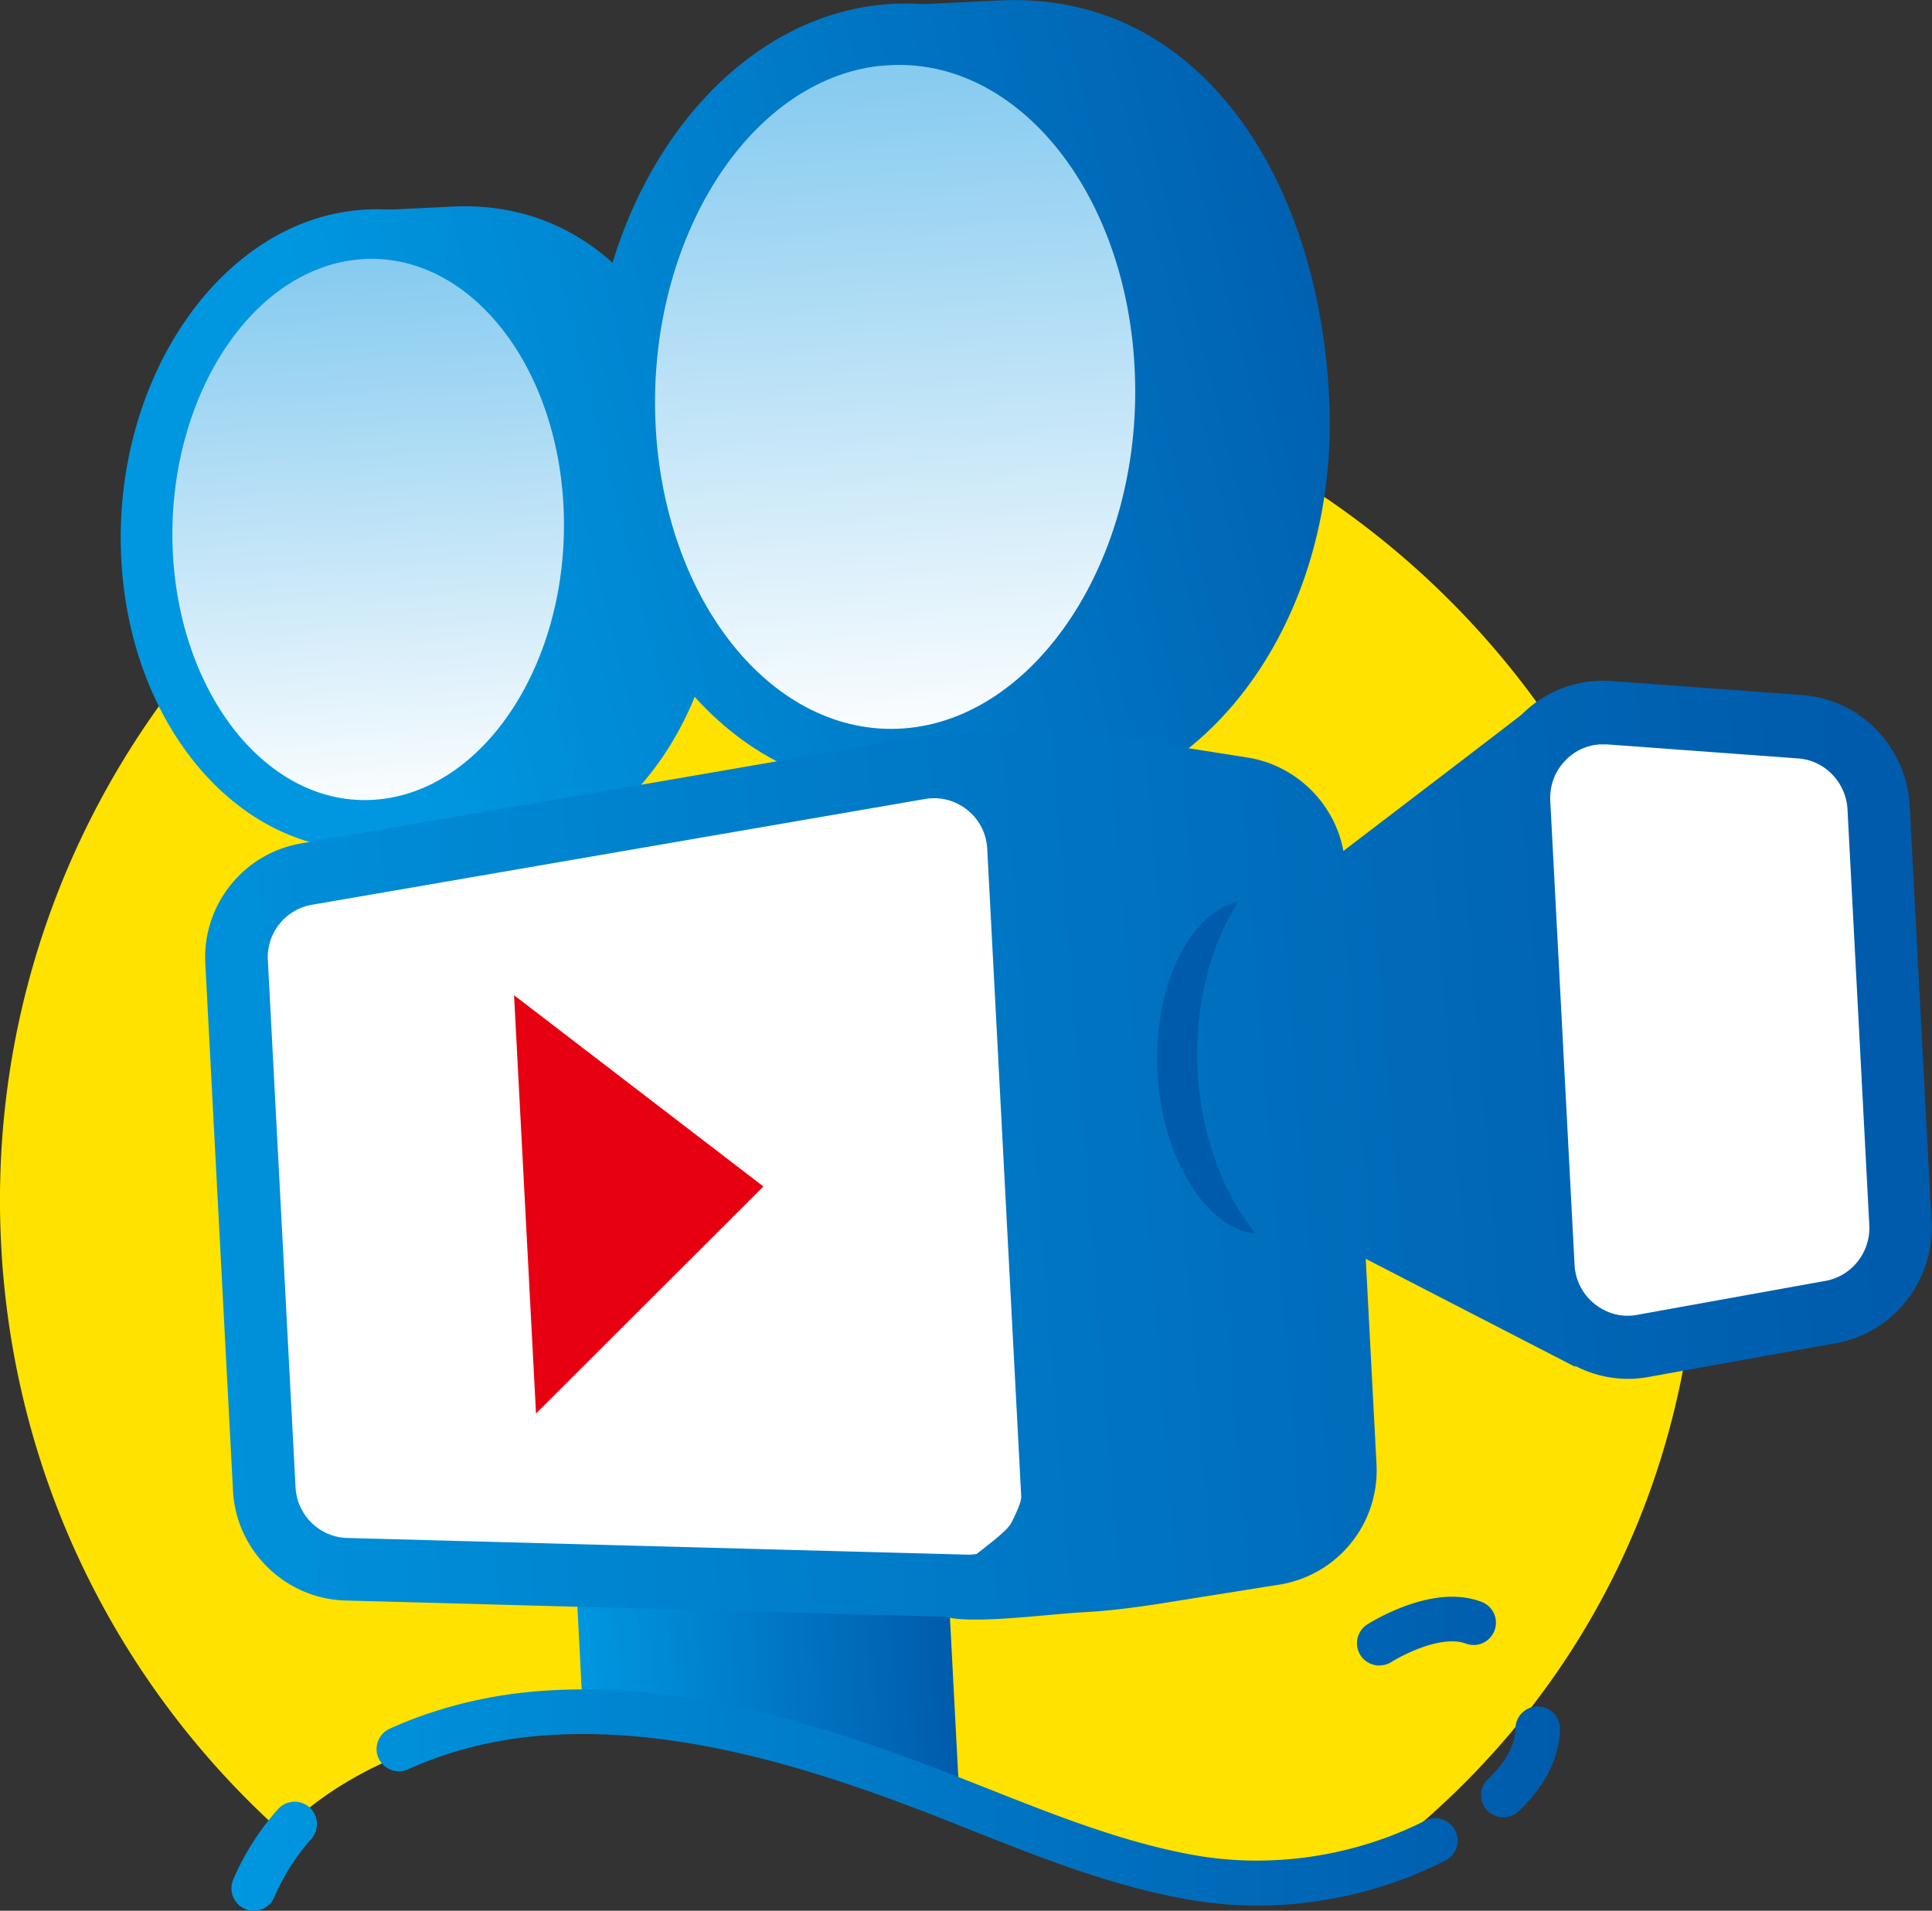
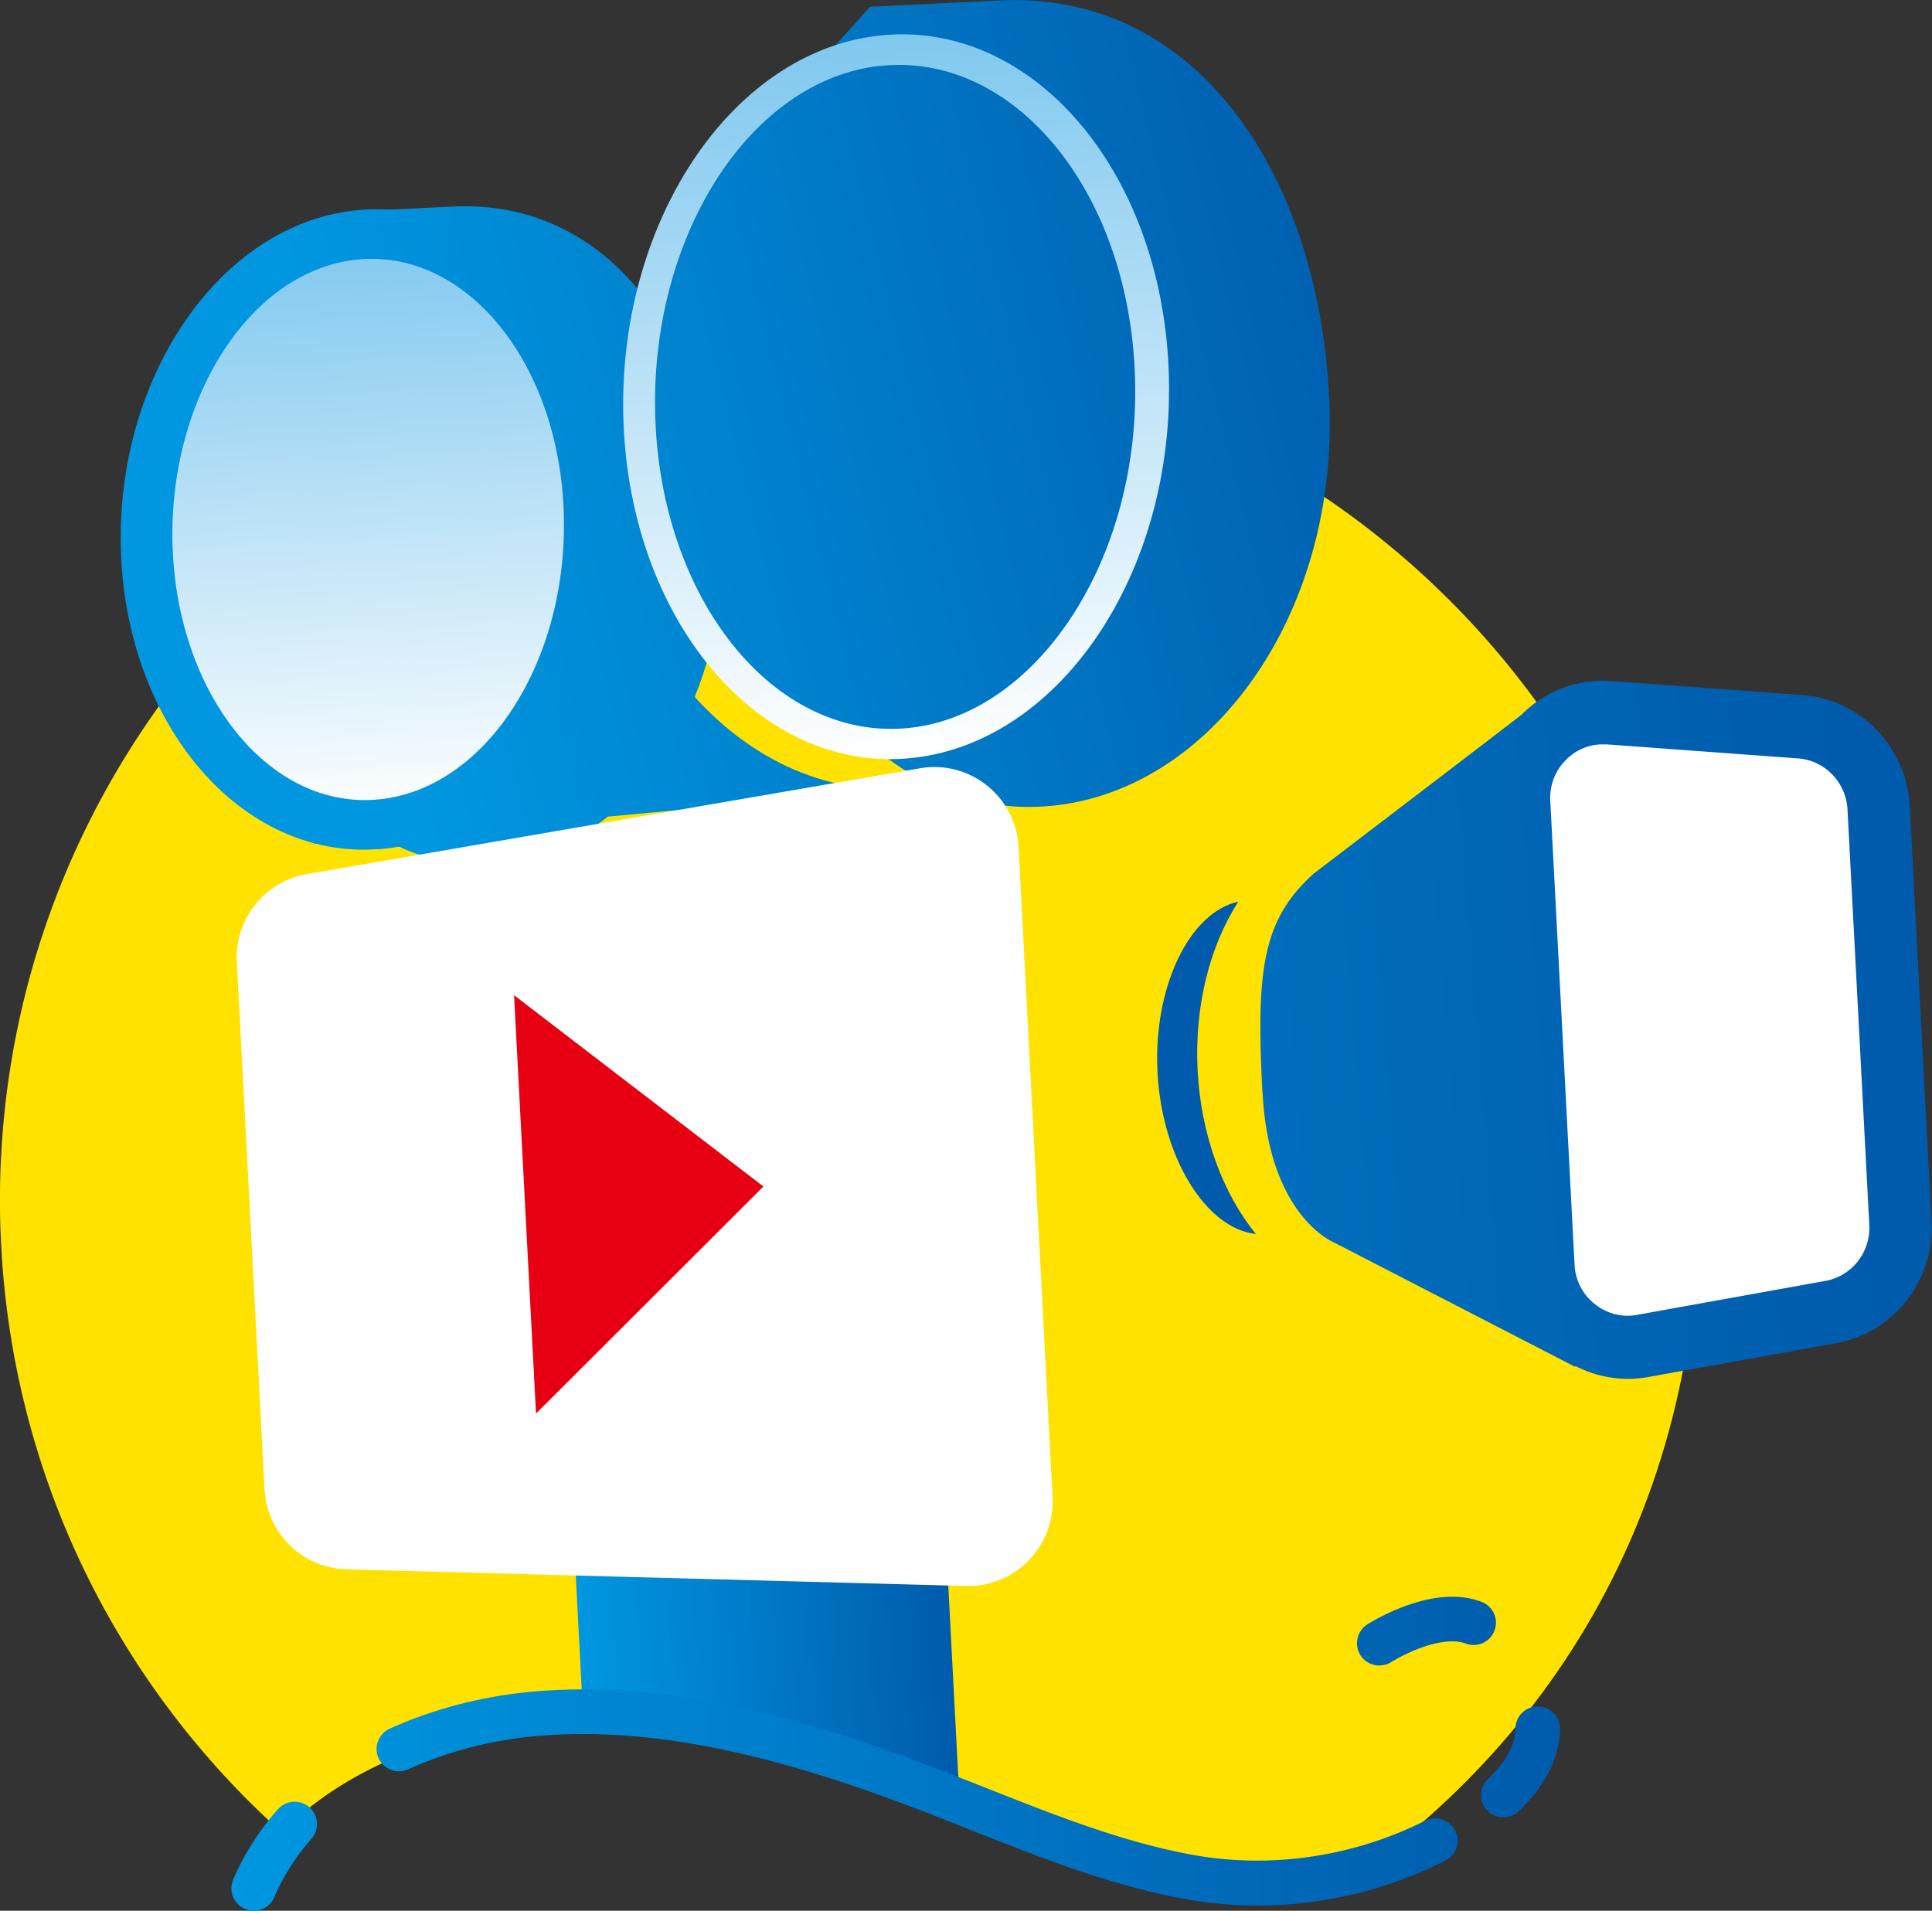
<svg xmlns="http://www.w3.org/2000/svg" data-bbox="-0.002 0.004 117.052 115.788" viewBox="0 0 117.07 115.79" data-type="ugc">
  <rect x="0" y="0" width="117.07" height="115.79" fill="#333333" stroke="none" />
  <g>
    <defs>
      <linearGradient gradientUnits="userSpaceOnUse" gradientTransform="rotate(-3 1917.103 63.194)" y2=".92" x2="58.29" y1=".92" x1="35.77" id="10f754cb-7ae1-4a5a-a3fc-3498f307adfe">
        <stop stop-color="#0097e0" offset="0" />
        <stop stop-color="#005bac" offset="1" />
      </linearGradient>
      <linearGradient gradientUnits="userSpaceOnUse" gradientTransform="rotate(-3 1917.103 63.194)" y2="-65.55" x2="25.75" y1="-78.21" x1="91.22" id="6d96b24e-f083-4413-b0e8-3b010627986c">
        <stop stop-color="#005bac" offset="0" />
        <stop stop-color="#0097e0" offset="1" />
      </linearGradient>
      <linearGradient gradientUnits="userSpaceOnUse" gradientTransform="rotate(-3 1917.103 63.194)" y2="-84.91" x2="26.58" y1="-49.16" x1="26.58" id="985945bc-7ac5-48af-b690-457c234d0894">
        <stop stop-color="#ffffff" offset="0" />
        <stop stop-color="#80c8ef" offset="1" />
      </linearGradient>
      <linearGradient gradientUnits="userSpaceOnUse" gradientTransform="rotate(-3 1917.103 63.194)" y2="-66.82" x2="25.51" y1="-79.47" x1="90.97" id="1ef7d8f0-2640-4d52-98fa-ceec1888c733">
        <stop stop-color="#005bac" offset="0" />
        <stop stop-color="#0097e0" offset="1" />
      </linearGradient>
      <linearGradient gradientUnits="userSpaceOnUse" gradientTransform="rotate(-3 1917.103 63.194)" y2="-65.38" x2="25.79" y1="-78.04" x1="91.25" id="7daef614-0ea1-4400-aecc-d768e72a27b9">
        <stop stop-color="#005bac" offset="0" />
        <stop stop-color="#0097e0" offset="1" />
      </linearGradient>
      <linearGradient gradientUnits="userSpaceOnUse" gradientTransform="rotate(-3 1917.103 63.194)" y2="-95.34" x2="58.91" y1="-51.47" x1="58.91" id="6e1db765-76e2-48bc-97f9-ab3b3970affa">
        <stop stop-color="#ffffff" offset="0" />
        <stop stop-color="#80c8ef" offset="1" />
      </linearGradient>
      <linearGradient gradientUnits="userSpaceOnUse" gradientTransform="rotate(-3 1917.103 63.194)" y2="-66.93" x2="25.49" y1="-79.59" x1="90.95" id="ed17fbda-874f-4d2f-aa66-4f72572c19b7">
        <stop stop-color="#005bac" offset="0" />
        <stop stop-color="#0097e0" offset="1" />
      </linearGradient>
      <linearGradient gradientUnits="userSpaceOnUse" gradientTransform="rotate(-3 1917.103 63.194)" y2="-27.46" x2="115.6" y1="-24.35" x1="3.54" id="1988a867-0f0d-4dad-b19d-b528ce22ff12">
        <stop stop-color="#0097e0" offset="0" />
        <stop stop-color="#005bac" offset="1" />
      </linearGradient>
      <linearGradient gradientUnits="userSpaceOnUse" gradientTransform="rotate(-3 1917.103 63.194)" y2="-33.23" x2="115.44" y1="-30.11" x1="3.38" id="21a2bbed-c1b2-4cf5-b07c-0e35bdd7dd57">
        <stop stop-color="#0097e0" offset="0" />
        <stop stop-color="#005bac" offset="1" />
      </linearGradient>
      <linearGradient gradientUnits="userSpaceOnUse" gradientTransform="rotate(-3 1917.103 63.194)" y2="11.34" x2="58.29" y1="11.34" x1="35.77" id="85a7f310-b6a0-4521-bd3c-4d8318f7a6f5">
        <stop stop-color="#4baab8" offset="0" />
        <stop stop-color="#074895" offset="1" />
      </linearGradient>
      <linearGradient gradientUnits="userSpaceOnUse" y2="106.28" x2="94.53" y1="106.28" x1="14.02" id="1330c054-de63-4cc0-a63a-c74d930c1960">
        <stop stop-color="#0097e0" offset="0" />
        <stop stop-color="#005bac" offset="1" />
      </linearGradient>
    </defs>
    <path d="M59.81 109.97c5.32 2.08 10.62 4.38 16.25 5.36 1.21.21 3.34-.74 4.58-.68 14.73-9.72 23.19-25.67 22.2-44.58-1.49-28.38-25.7-50.18-54.08-48.69C20.39 22.87-1.42 47.09.07 75.46c.74 14.21 7.19 26.77 17 35.58 3.81-3.84 9.45-6.03 14.96-6.57 9.49-.93 18.91 2.02 27.79 5.49Z" fill="#ffe200" />
    <path d="m58.06 107.54-.89-17.02c-.05-.89-.71-1.63-1.59-1.77l-5.08-.8a1.61 1.61 0 0 0-.49 0c-.12 0-.24 0-.36.02l-13.36 2.31c-.95.16-1.62 1.01-1.57 1.96l.63 12.08c5.21-.04 10.39.98 15.45 2.5-.03-1.02 0-.63.02-.63.04 0 .13.19.2.18l3.9 1.8c.84.29 1.68.6 2.51.91.42-.37.67-.92.64-1.52Z" fill="url(#10f754cb-7ae1-4a5a-a3fc-3498f307adfe)" />
    <path d="m27.38 12.52-6.32.31-7.66 8.52 2.72-.09c-1.56 3.16-2.4 6.96-2.26 11.02.39 10.59 6.62 20.06 15 20.08 8.55.02 15.29-8.88 14.89-19.84-.4-10.96-6.26-20.53-16.38-20Z" fill="url(#6d96b24e-f083-4413-b0e8-3b010627986c)" />
    <path d="M35.82 30.84c.37 10.02-5.51 18.59-13.02 19.13-7.38.54-13.56-6.91-13.91-16.62-.36-9.71 5.24-18.26 12.6-19.09s13.96 6.57 14.33 16.58Z" fill="url(#985945bc-7ac5-48af-b690-457c234d0894)" />
    <path d="M22.86 51.46c-8.24.58-15.15-7.48-15.53-17.97C6.95 23 13.21 13.7 21.44 12.76c8.39-.97 15.66 7.07 16.06 17.93.4 10.86-6.23 20.19-14.64 20.78Zm-1.31-35.72c-6.48.73-11.41 8.55-11.09 17.45.33 8.9 5.8 15.76 12.29 15.27 6.59-.49 11.74-8.33 11.41-17.48-.34-9.15-6.03-15.98-12.61-15.24Z" fill="url(#1ef7d8f0-2640-4d52-98fa-ceec1888c733)" />
    <path d="m60.47.03-7.75.38-9.4 10.45 3.33-.11c-1.91 3.88-2.95 8.54-2.77 13.52.48 12.98 8.12 24.6 18.41 24.63s18.76-10.89 18.27-24.34C80.07 11.12 72.88-.62 60.47.03Z" fill="url(#7daef614-0ea1-4400-aecc-d768e72a27b9)" />
    <path d="M70.82 22.5c.45 12.29-6.76 22.8-15.97 23.47-9.05.66-16.63-8.48-17.07-20.39-.44-11.91 6.42-22.39 15.46-23.42 9.19-1.04 17.13 8.06 17.58 20.34Z" fill="url(#6e1db765-76e2-48bc-97f9-ab3b3970affa)" />
-     <path d="M54.92 47.8c-10.11.72-18.58-9.18-19.06-22.05C35.39 12.88 43.08 1.48 53.17.31 63.46-.88 72.38 8.98 72.87 22.3c.49 13.32-7.65 24.76-17.95 25.5ZM53.31 3.99c-7.95.89-14 10.49-13.6 21.41.4 10.92 7.11 19.33 15.07 18.74S69.19 33.92 68.77 22.7C68.36 11.48 61.37 3.1 53.3 4Z" fill="url(#ed17fbda-874f-4d2f-aa66-4f72572c19b7)" />
+     <path d="M54.92 47.8c-10.11.72-18.58-9.18-19.06-22.05c.49 13.32-7.65 24.76-17.95 25.5ZM53.31 3.99c-7.95.89-14 10.49-13.6 21.41.4 10.92 7.11 19.33 15.07 18.74S69.19 33.92 68.77 22.7C68.36 11.48 61.37 3.1 53.3 4Z" fill="url(#ed17fbda-874f-4d2f-aa66-4f72572c19b7)" />
    <path d="m110.29 78.53-11.43 2.04c-3.03.54-5.85-1.7-6.01-4.77L91.4 48.1c-.16-3.07 2.41-5.59 5.48-5.37l11.58.83c2.57.18 4.61 2.26 4.74 4.84l1.3 24.83a5.103 5.103 0 0 1-4.21 5.3Z" fill="#ffffff" />
    <path d="m20.99 95.1 37.54 1.01c2.98.08 5.4-2.4 5.25-5.38l-2.06-39.4c-.16-3.06-2.96-5.3-5.98-4.77l-37.15 6.41a5.124 5.124 0 0 0-4.24 5.31l1.68 31.97c.14 2.66 2.3 4.78 4.97 4.85Z" fill="#ffffff" />
-     <path d="m75.61 45.91-7.67-1.21c-2.1-.33-10.57-.34-12.54 0l-37.15 6.41c-3.5.6-5.99 3.73-5.81 7.27l1.68 31.97c.19 3.63 3.18 6.54 6.81 6.64l36.31.98c1.75.48 6.25-.16 8.58-.28 1.12-.06 2.49-.21 4.15-.46l7.54-1.2c3.55-.57 6.08-3.7 5.9-7.29l-1.9-36.27c-.17-3.29-2.66-6.04-5.9-6.56Zm-57.7 44.24-1.68-31.97a3.225 3.225 0 0 1 2.67-3.35l37.15-6.41c.92-.16 1.83.08 2.56.66.73.58 1.16 1.42 1.21 2.35l.03.55 2.03 38.69c.02.36-.33 1.07-.59 1.6-.22.44-1.13 1.13-2.11 1.9-.2.03-.39.05-.6.04L21.04 93.2c-1.67-.04-3.04-1.39-3.13-3.05Z" fill="url(#1988a867-0f0d-4dad-b19d-b528ce22ff12)" />
    <path d="M75.04 54.64c-2.97.64-5.17 5.18-4.9 10.35.27 5.17 2.94 9.46 5.96 9.79-2.02-2.48-3.33-6.04-3.53-9.91s.73-7.55 2.47-10.23Z" fill="#005bac" />
    <path fill="#e60012" d="M31.15 60.31 46.26 71.9 32.48 85.66l-1.33-25.35z" />
    <path d="M76.51 66.27c.39 7.43 4.3 9.01 4.3 9.01l14.64 7.55v-.06c1.09.57 2.32.84 3.55.78.29-.02.58-.05.86-.1l11.42-2.06c3.47-.63 5.95-3.79 5.76-7.37l-1.32-25.18c-.19-3.57-2.98-6.46-6.5-6.72l-11.58-.85c-2.01-.15-3.98.59-5.41 2.01-.15.15-12.6 9.64-12.6 9.64-3.16 2.82-3.52 5.91-3.13 13.34Zm36.76 7.96c.09 1.64-1.05 3.1-2.65 3.39L99.2 79.68c-.92.17-1.83-.07-2.57-.66a3.23 3.23 0 0 1-1.22-2.39l-1.47-28.09c-.05-.95.29-1.84.96-2.5a3.12 3.12 0 0 1 2.07-.93h.41l11.58.85c1.62.12 2.9 1.45 2.99 3.09l1.32 25.18Z" fill="url(#21a2bbed-c1b2-4cf5-b07c-0e35bdd7dd57)" />
    <path d="M56.47 109.51c.37-.06.69-.22.95-.45-.83-.31-1.67-.62-2.51-.91l1.56 1.36Z" fill="url(#85a7f310-b6a0-4521-bd3c-4d8318f7a6f5)" />
    <path d="M77.51 115.44c-1.85.1-3.7-.01-5.5-.33-4.57-.79-8.91-2.52-13.11-4.18-.65-.26-1.31-.52-1.96-.78-7.37-2.88-16.15-5.76-24.69-4.92-2.63.26-5.23.95-7.52 1.99-.68.31-1.48 0-1.79-.67-.31-.68 0-1.48.67-1.79 2.56-1.16 5.46-1.93 8.38-2.22 9.11-.9 18.28 2.09 25.94 5.09l1.98.78c4.07 1.61 8.27 3.28 12.57 4.03 4.63.8 9.62.05 13.88-2.11.66-.34 1.48-.07 1.82.6.34.67.07 1.48-.6 1.82a25.278 25.278 0 0 1-10.06 2.69Zm-62.06.35c-.2.01-.4-.02-.6-.11a1.352 1.352 0 0 1-.72-1.77c.65-1.54 1.57-2.98 2.71-4.27.5-.56 1.35-.61 1.91-.12.56.5.61 1.35.12 1.91-.95 1.08-1.71 2.27-2.25 3.54-.21.49-.68.8-1.18.82Zm75.72-5.66c-.38.02-.77-.12-1.05-.42-.51-.54-.49-1.4.05-1.91 1.09-1.03 1.63-2.04 1.66-3.08a1.35 1.35 0 0 1 2.7.08c-.05 1.77-.9 3.43-2.5 4.96-.24.23-.55.35-.86.37Zm-7.52-9.2c-.47.02-.94-.2-1.21-.62-.4-.63-.22-1.46.41-1.87.1-.06 2.42-1.54 4.81-1.67.77-.04 1.47.06 2.11.3a1.35 1.35 0 1 1-.95 2.53c-.28-.11-.62-.15-1.01-.13-1.66.09-3.47 1.23-3.49 1.24-.2.13-.43.2-.66.21Z" fill="url(#1330c054-de63-4cc0-a63a-c74d930c1960)" />
  </g>
</svg>